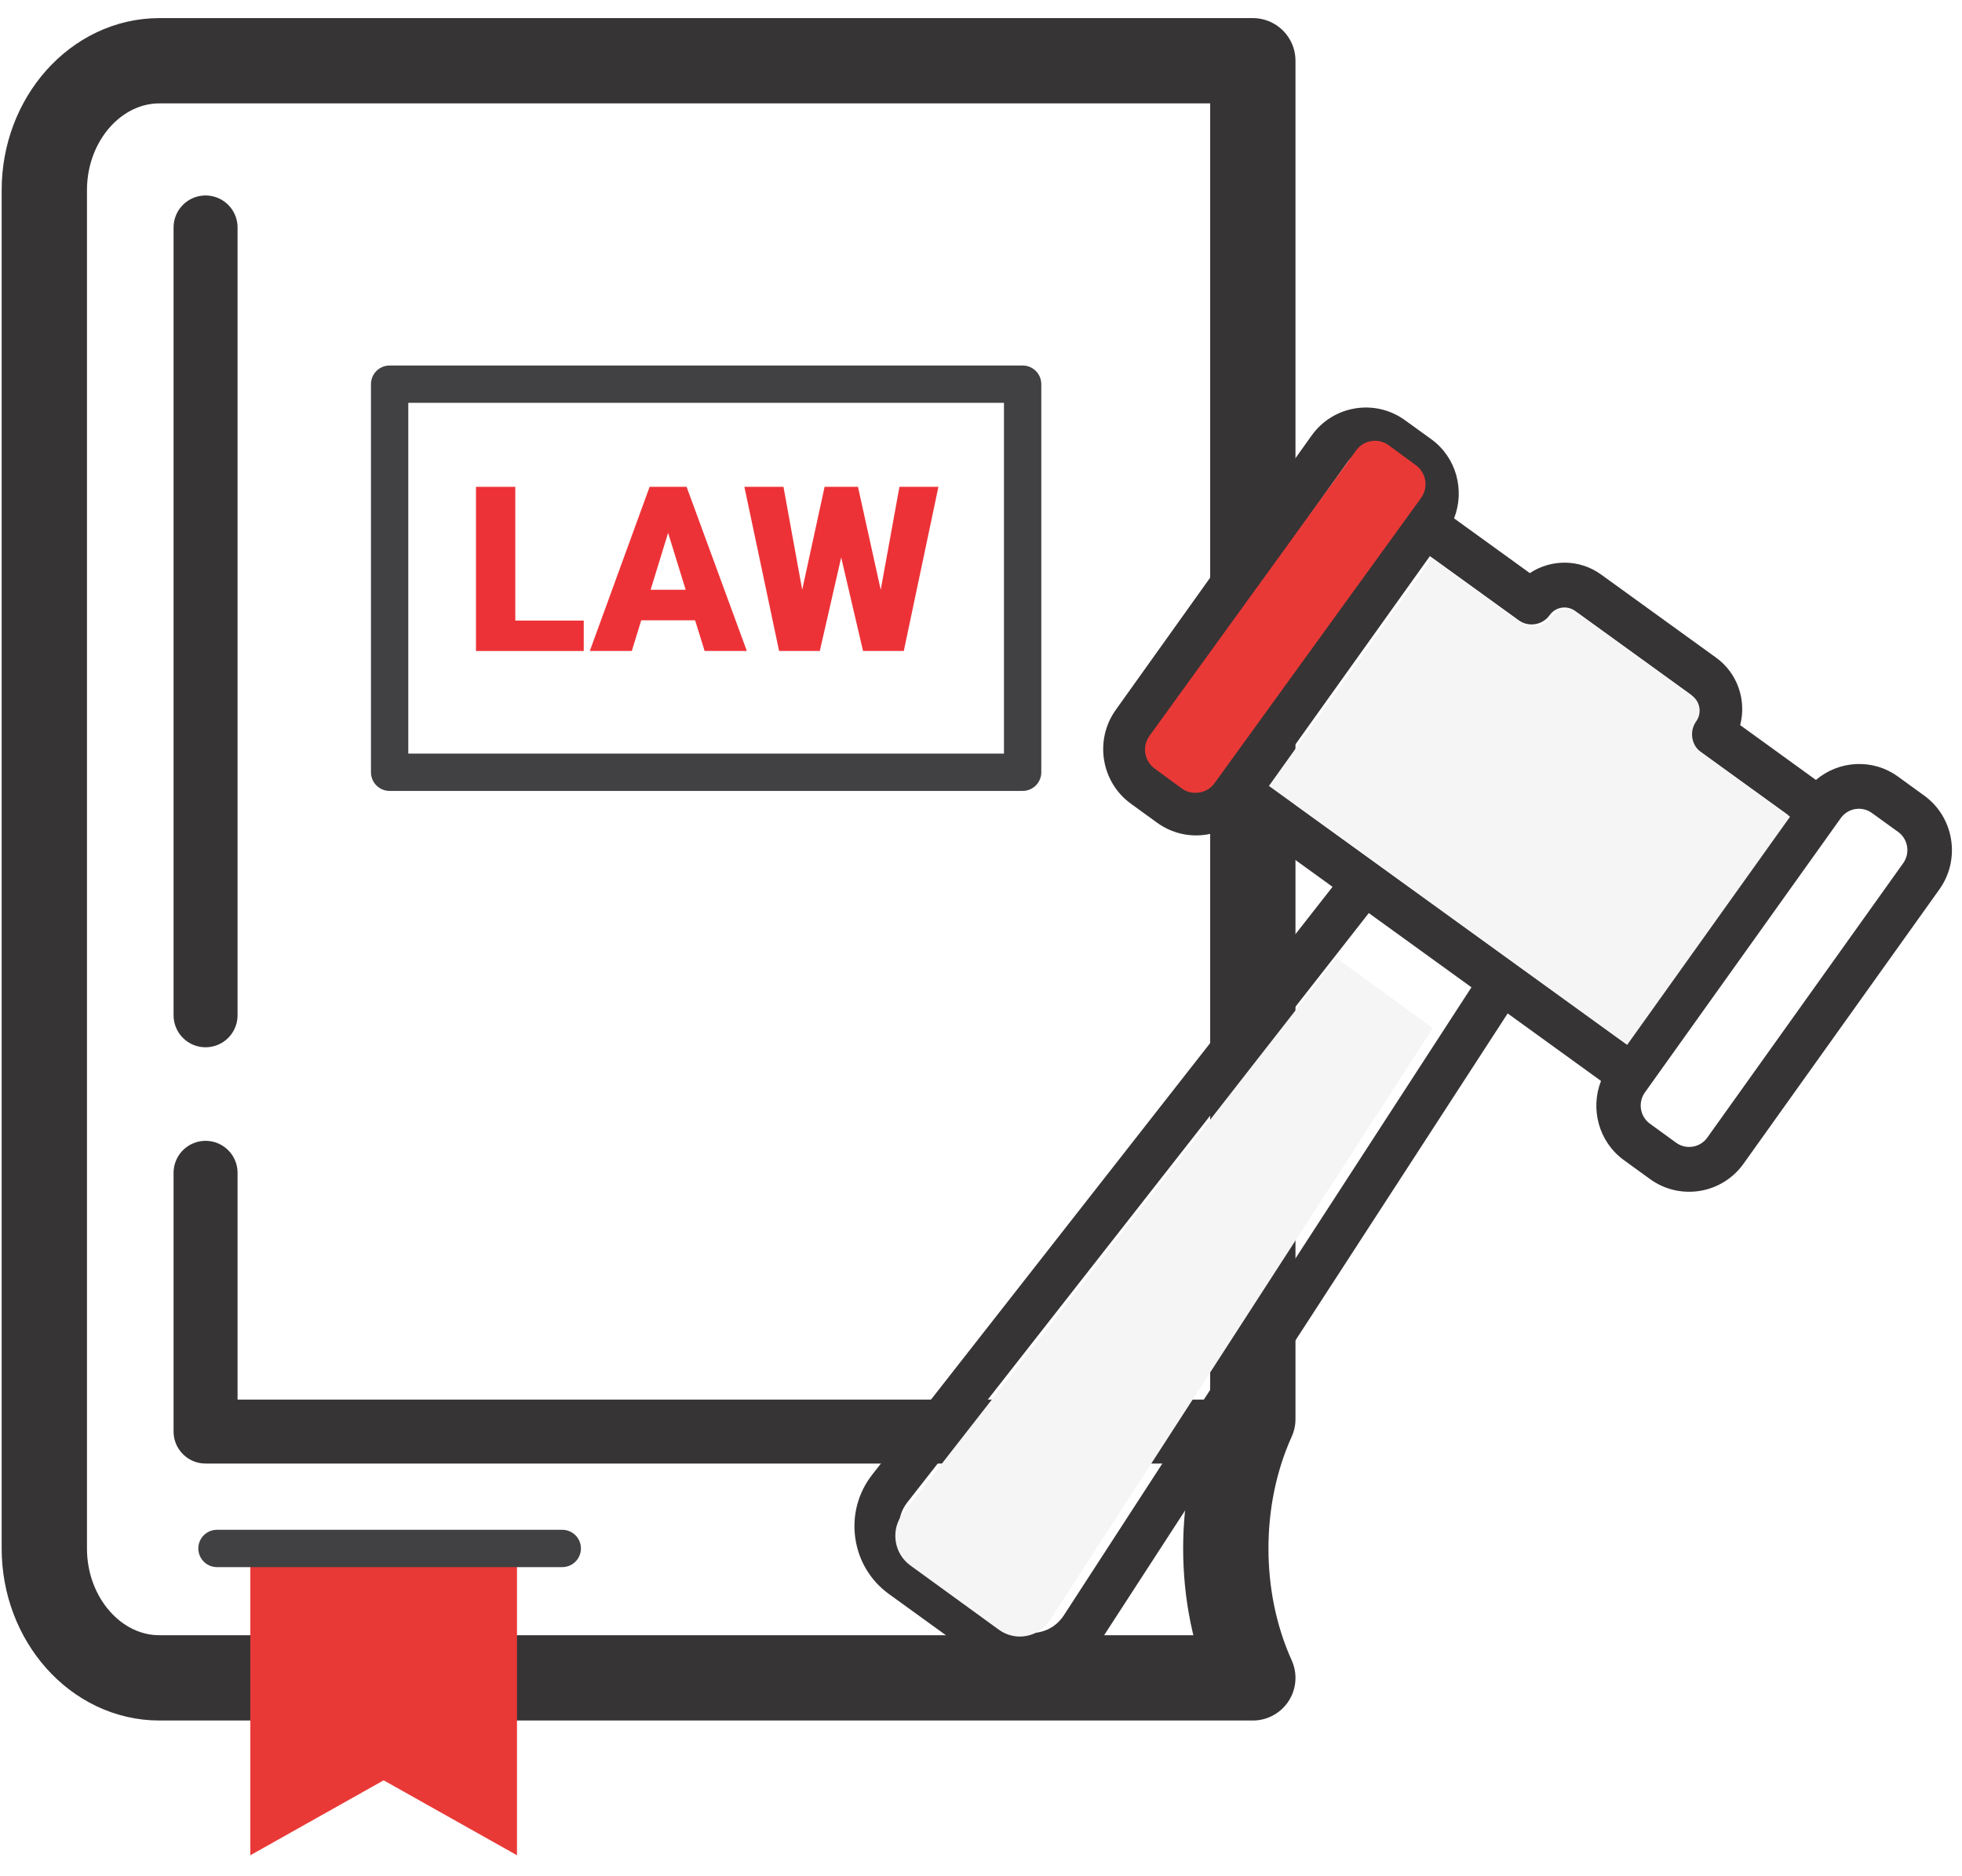
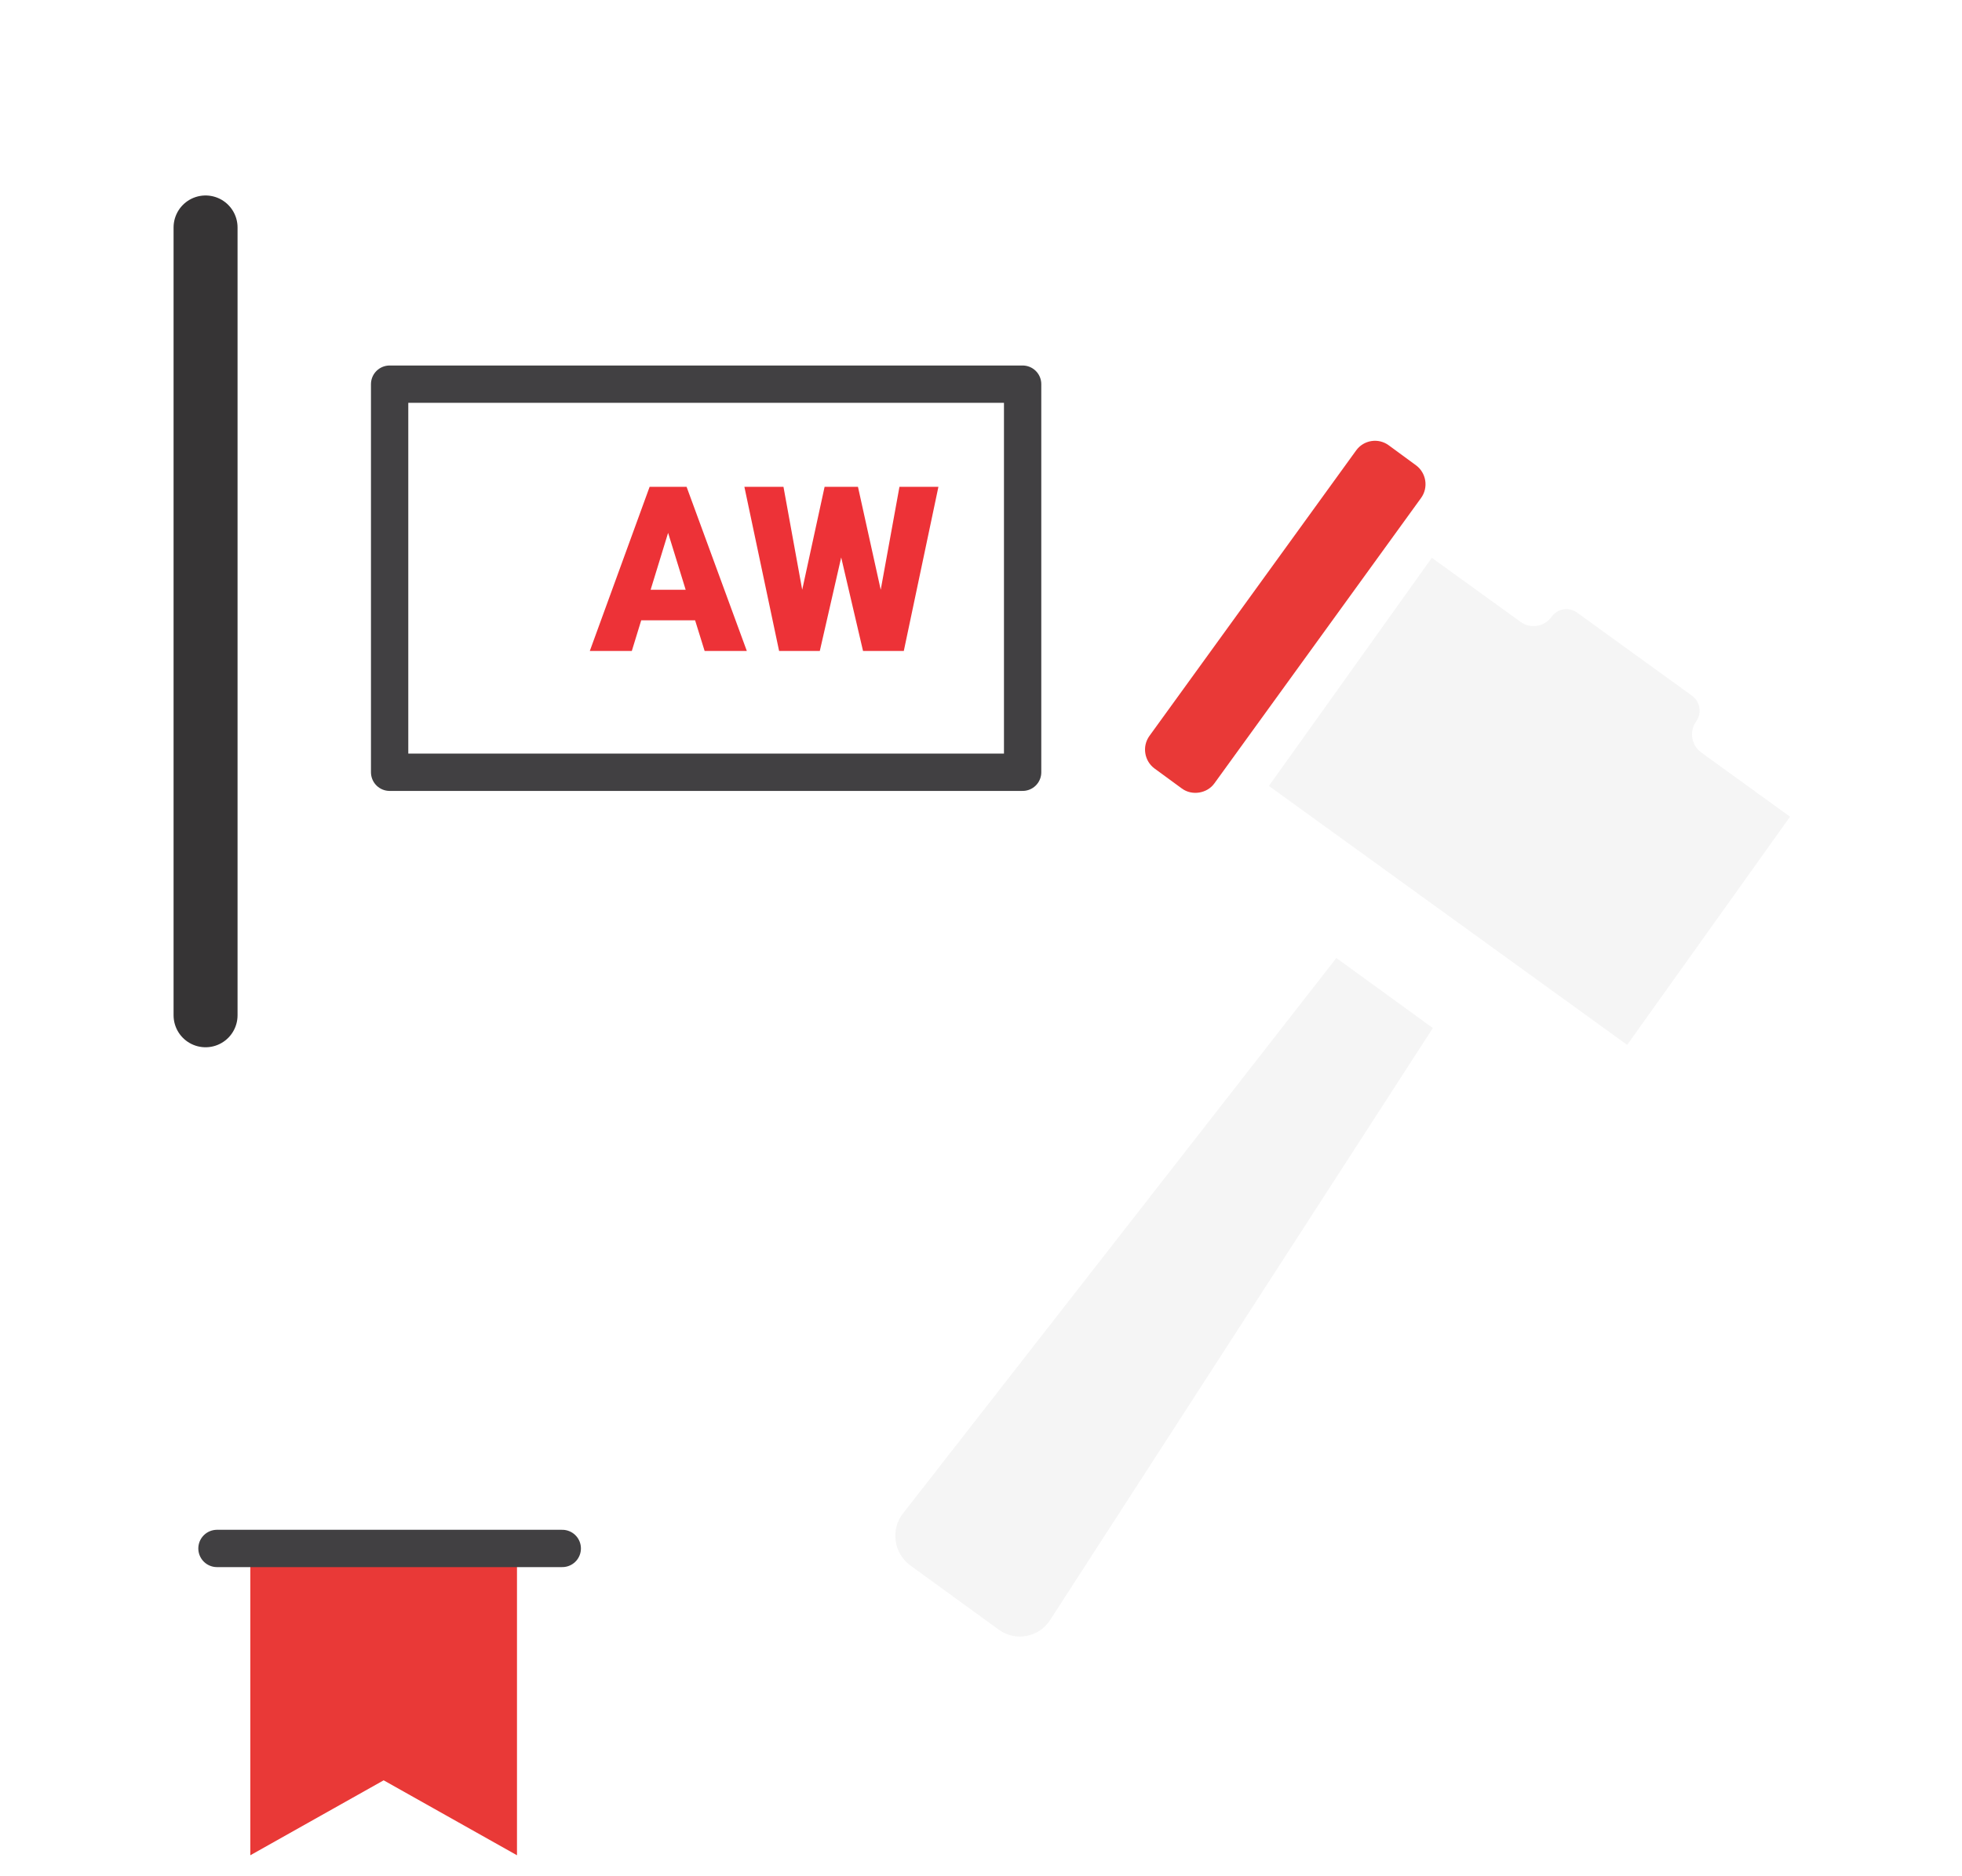
<svg xmlns="http://www.w3.org/2000/svg" width="92" height="88" viewBox="0 0 92 88" fill="none">
-   <path d="M24.163 29.106H27.372V30.533H22.319V22.834H24.163L24.163 29.106Z" fill="#ED3237" />
  <path d="M32.594 29.095H30.067L29.626 30.533H27.656L30.461 22.834H32.195L35.02 30.533H33.041L32.594 29.095ZM30.508 27.662H32.152L31.328 24.992L30.508 27.662Z" fill="#ED3237" />
  <path d="M41.298 27.662L42.176 22.834H44.003L42.38 30.533H40.469L39.444 26.145L38.441 30.533H36.533L34.905 22.834H36.738L37.616 27.662L38.666 22.834H40.231L41.298 27.662Z" fill="#ED3237" />
-   <path d="M23.667 78.696H58.746C57.882 76.784 57.479 74.691 57.479 72.627C57.479 70.564 57.882 68.471 58.746 66.559V2.849H7.476C4.508 2.849 2.078 5.579 2.078 8.916V72.627C2.078 75.966 4.508 78.696 7.476 78.696H12.872" stroke="#363435" stroke-width="4" stroke-miterlimit="10" stroke-linecap="round" stroke-linejoin="round" />
  <path d="M47.952 18.018H18.27V36.221H47.952V18.018Z" stroke="#414042" stroke-width="1.75" stroke-miterlimit="10" stroke-linecap="round" stroke-linejoin="round" />
  <path d="M9.639 10.668L9.639 47.619" stroke="#363435" stroke-width="3" stroke-miterlimit="10" stroke-linecap="round" stroke-linejoin="round" />
-   <path d="M9.639 55.008V67.143H57.902" stroke="#363435" stroke-width="3" stroke-miterlimit="10" stroke-linecap="round" stroke-linejoin="round" />
  <path d="M11.738 72.956V87.016L17.99 83.501L24.242 87.016V72.956" fill="#E93937" />
  <path d="M26.365 72.626H10.174" stroke="#414042" stroke-width="1.75" stroke-miterlimit="10" stroke-linecap="round" stroke-linejoin="round" />
-   <path d="M42.543 70.466L64.184 42.825L68.998 46.306L49.88 75.77C49.609 76.188 49.19 76.468 48.702 76.56C48.228 76.657 47.723 76.545 47.319 76.252L42.908 73.059C42.505 72.768 42.245 72.335 42.174 71.841C42.105 71.345 42.236 70.856 42.543 70.466ZM59.41 36.783L67.049 26.083L71.21 29.091C71.677 29.429 72.33 29.321 72.667 28.85C72.94 28.465 73.474 28.378 73.858 28.654L79.252 32.555C79.632 32.829 79.719 33.367 79.447 33.752C79.285 33.977 79.219 34.26 79.263 34.535C79.308 34.811 79.461 35.054 79.685 35.218L83.846 38.228L76.207 48.928L59.41 36.783ZM56.938 36.642C56.615 37.098 55.937 37.211 55.481 36.883L54.252 35.994C53.784 35.656 53.676 34.997 54.014 34.526L63.2 21.655C63.537 21.183 64.191 21.075 64.659 21.412L65.887 22.302C66.355 22.642 66.463 23.299 66.127 23.772L56.938 36.642ZM86.316 38.371C86.652 37.9 87.305 37.791 87.774 38.13L89.005 39.018C89.473 39.357 89.579 40.014 89.243 40.485L80.057 53.356C79.72 53.828 79.066 53.935 78.597 53.598L77.37 52.707C76.902 52.371 76.794 51.712 77.129 51.24L86.316 38.371ZM40.105 72.134C40.256 73.204 40.818 74.138 41.688 74.767L46.1 77.958C46.948 78.572 47.972 78.814 48.998 78.643C49.027 78.638 49.056 78.633 49.086 78.627C50.141 78.429 51.044 77.823 51.628 76.919L70.696 47.532L75.073 50.698C74.559 52.009 74.962 53.555 76.15 54.416L77.38 55.307C78.082 55.814 78.922 55.984 79.716 55.854C80.506 55.725 81.249 55.289 81.753 54.584L90.941 41.712C91.948 40.299 91.626 38.325 90.224 37.312L88.993 36.42C87.804 35.561 86.22 35.671 85.15 36.581L81.598 34.01C81.899 32.858 81.489 31.582 80.47 30.846L75.076 26.946C74.059 26.209 72.725 26.224 71.735 26.88L68.182 24.312C68.698 23 68.296 21.453 67.107 20.595L65.877 19.706C64.473 18.69 62.51 19.015 61.504 20.427L52.317 33.298C51.31 34.711 51.631 36.685 53.033 37.698L54.262 38.59C54.944 39.081 55.773 39.277 56.6 39.14C57.168 39.048 57.68 38.796 58.107 38.429L62.484 41.594L40.901 69.162C40.239 70.01 39.955 71.067 40.105 72.134Z" fill="#363435" />
  <path d="M59.501 36.862L67.14 26.161L71.301 29.168C71.769 29.507 72.421 29.398 72.758 28.927C73.031 28.543 73.566 28.456 73.949 28.731L79.343 32.633C79.723 32.907 79.811 33.445 79.538 33.831C79.376 34.056 79.31 34.339 79.355 34.612C79.4 34.889 79.551 35.133 79.776 35.295L83.937 38.305L76.299 49.007L59.501 36.862Z" fill="#F5F5F5" />
  <path d="M56.943 36.743C56.602 37.218 55.891 37.332 55.419 36.983L54.14 36.047C53.653 35.69 53.546 35.001 53.9 34.513L63.592 21.124C63.946 20.635 64.632 20.528 65.117 20.884L66.395 21.821C66.881 22.179 66.99 22.867 66.635 23.356L56.943 36.743Z" fill="#E93937" />
  <path d="M42.345 70.98L62.663 44.933L67.188 48.217L49.241 75.983C48.987 76.379 48.593 76.641 48.136 76.727C47.689 76.818 47.216 76.713 46.836 76.436L42.688 73.424C42.31 73.149 42.065 72.741 41.999 72.276C41.934 71.808 42.056 71.347 42.345 70.98Z" fill="#F5F5F5" />
</svg>